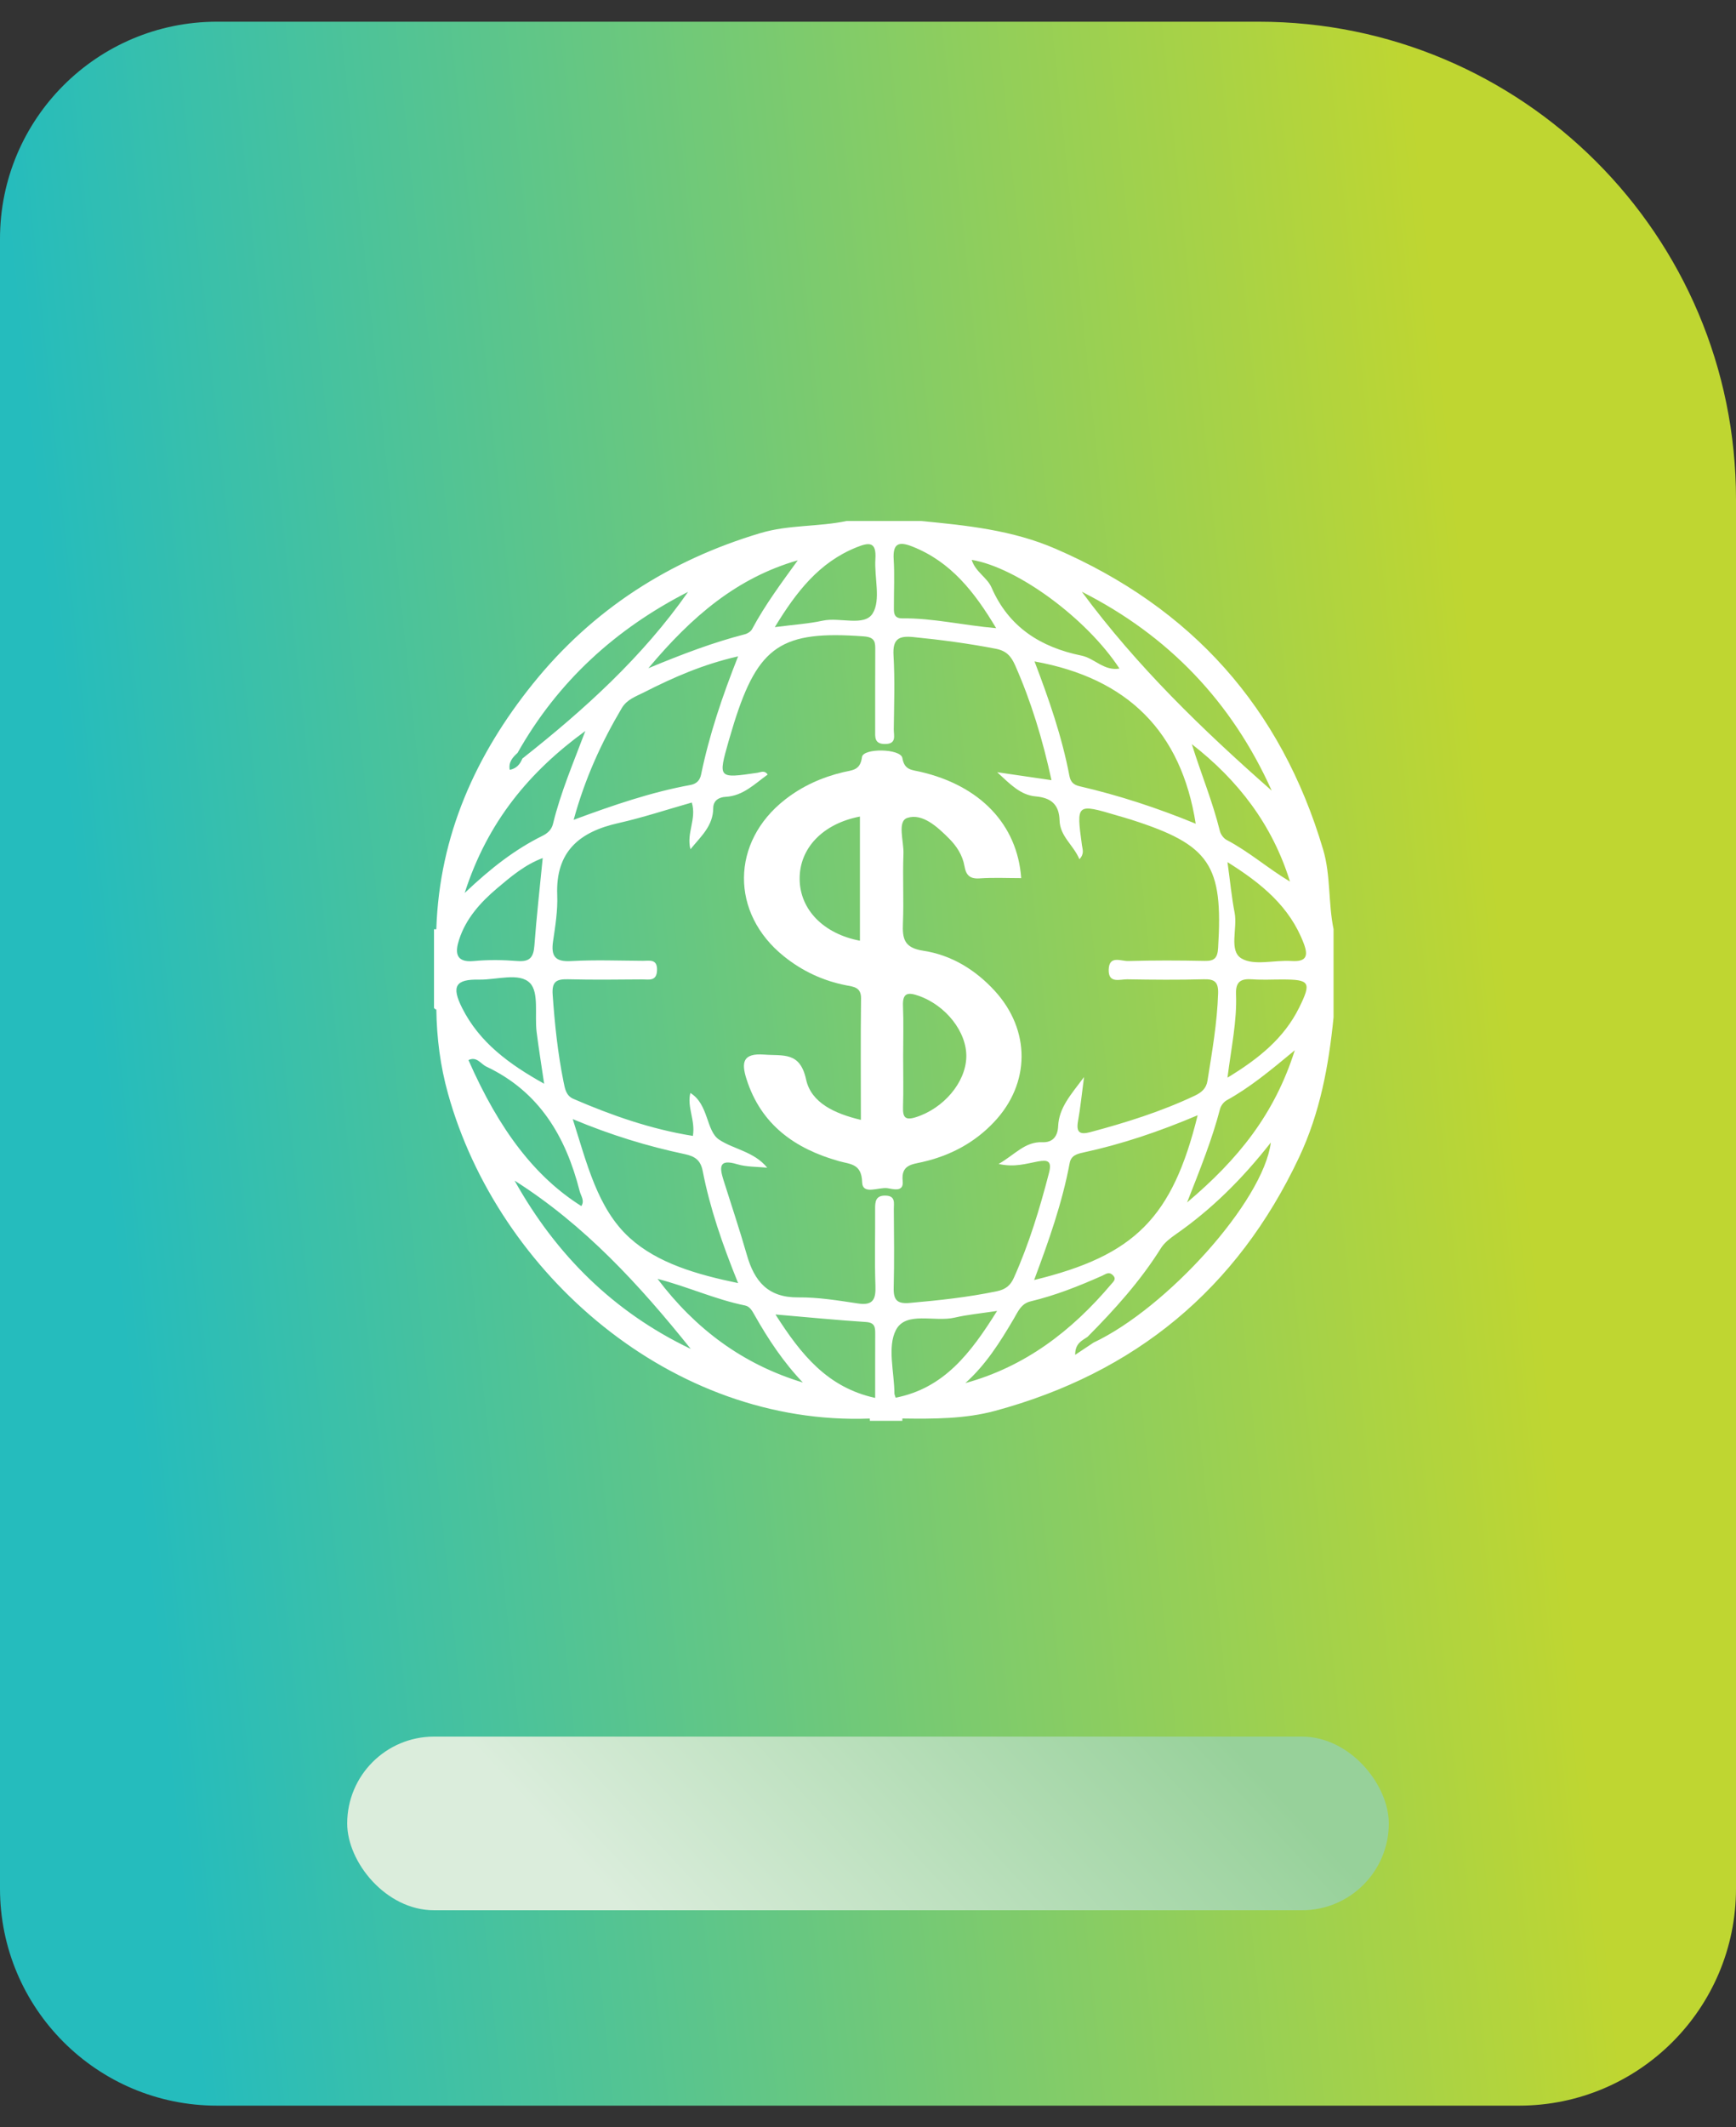
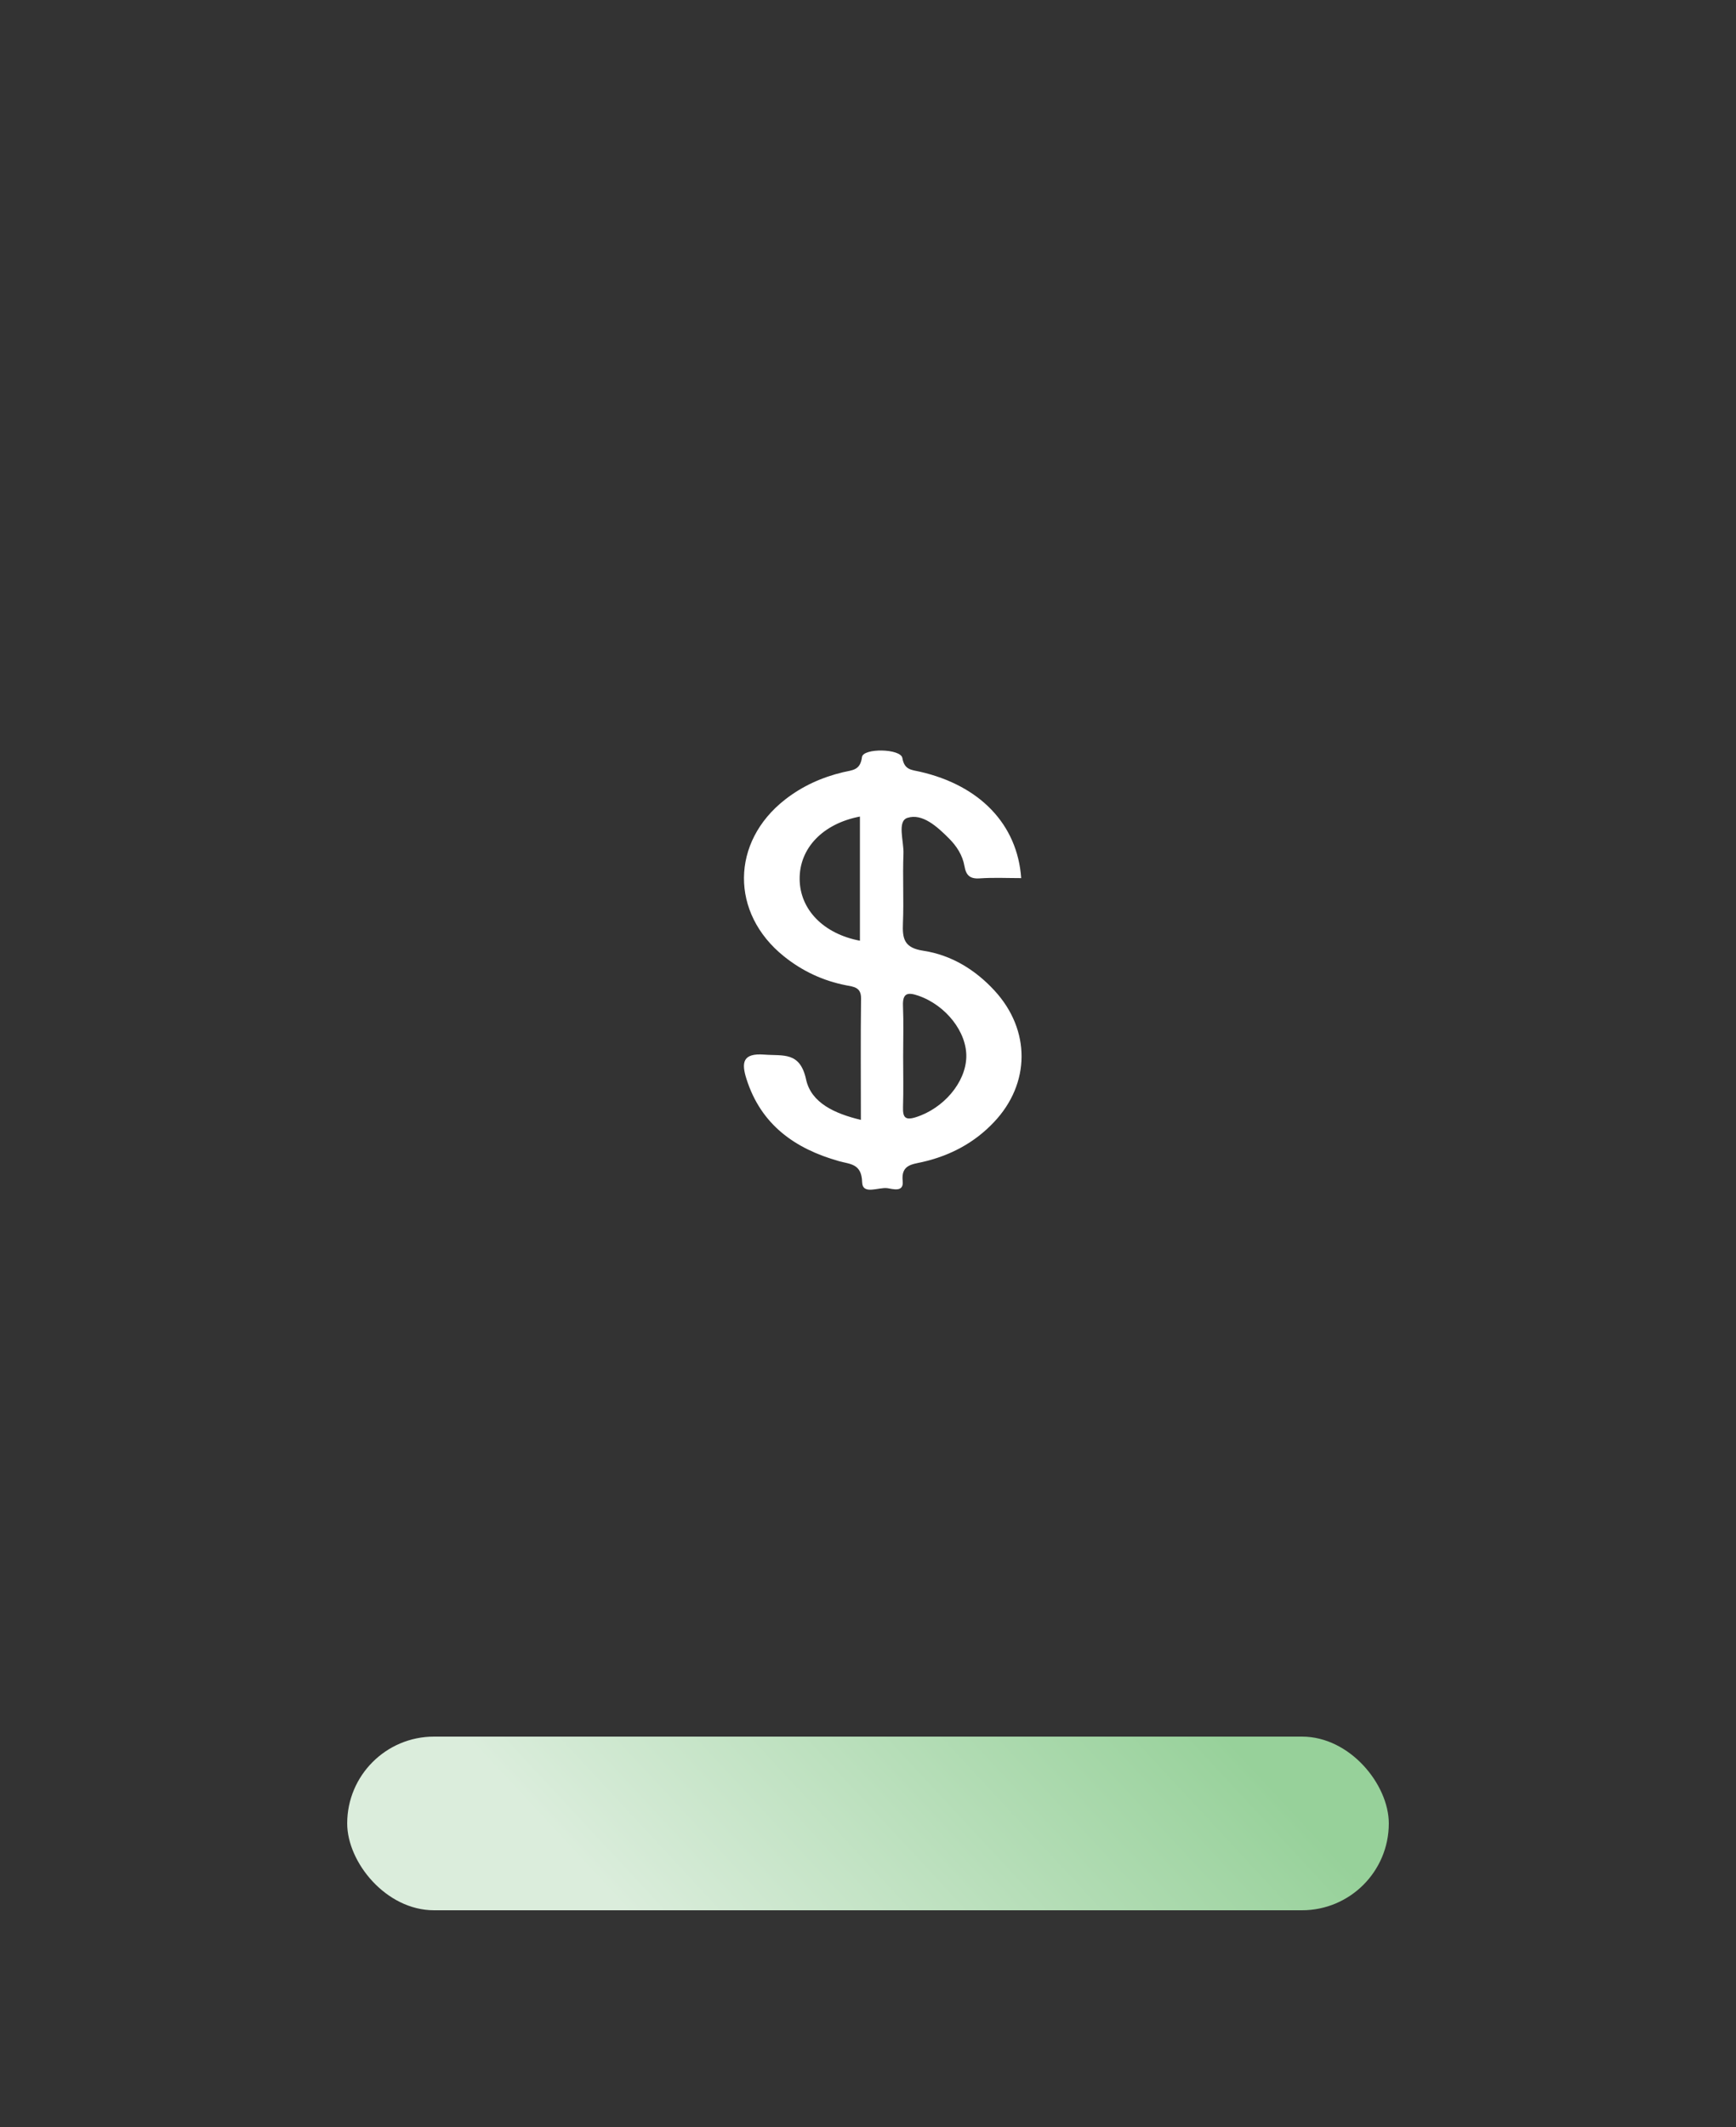
<svg xmlns="http://www.w3.org/2000/svg" width="40" height="49" viewBox="0 0 40 49" fill="none">
  <rect x="0" y="0" width="40" height="49" fill="#333333" stroke="none" />
-   <path d="M0 5.5C0 2.739 2.239 0.5 5 0.5H29C35.075 0.5 40 5.425 40 11.5V43.5C40 46.261 37.761 48.5 35 48.5H5C2.239 48.5 0 46.261 0 43.5V5.5Z" fill="url(#paint0_linear_1195_2093)" />
  <rect x="8" y="40" width="24" height="4" rx="2" fill="url(#paint1_linear_1195_2093)" />
-   <path d="M30.487 19.568C29.517 16.296 27.457 13.996 24.321 12.64C23.324 12.208 22.275 12.102 21.218 12H19.509C18.854 12.138 18.175 12.084 17.524 12.278C15.422 12.905 13.653 14.042 12.279 15.749C10.958 17.39 10.126 19.244 10.054 21.388C10.053 21.393 10.053 21.399 10.052 21.404C10.035 21.407 10.017 21.406 10 21.402V23.218L10.039 23.253L10.054 23.25C10.062 23.907 10.146 24.557 10.322 25.188C11.477 29.343 15.487 32.847 20.041 32.674C20.041 32.691 20.042 32.709 20.043 32.726H20.791C20.79 32.709 20.792 32.691 20.792 32.673C21.51 32.683 22.238 32.683 22.927 32.497C26.148 31.626 28.499 29.698 29.932 26.659C30.417 25.629 30.616 24.545 30.727 23.432V23.004V21.722V21.402C30.602 20.796 30.664 20.164 30.487 19.568ZM15.855 13.632C14.803 15.134 13.463 16.346 12.036 17.472C11.983 17.602 11.902 17.702 11.745 17.732C11.713 17.555 11.811 17.445 11.925 17.342C12.852 15.698 14.184 14.485 15.855 13.632ZM20.165 16.812C20.165 16.973 20.14 17.137 20.392 17.137C20.666 17.137 20.593 16.942 20.594 16.801C20.601 16.231 20.621 15.66 20.588 15.093C20.567 14.719 20.707 14.64 21.044 14.674C21.682 14.737 22.314 14.821 22.944 14.943C23.184 14.989 23.296 15.11 23.391 15.326C23.758 16.158 24.021 17.02 24.228 17.97C23.794 17.906 23.429 17.853 22.977 17.787C23.276 18.064 23.516 18.314 23.864 18.344C24.231 18.376 24.404 18.541 24.414 18.899C24.425 19.267 24.736 19.465 24.871 19.791C24.991 19.664 24.942 19.561 24.93 19.471C24.798 18.503 24.797 18.503 25.762 18.79C25.864 18.82 25.967 18.848 26.068 18.881C27.88 19.461 28.186 19.921 28.067 21.834C28.053 22.068 27.981 22.138 27.755 22.133C27.168 22.121 26.58 22.119 25.993 22.136C25.833 22.141 25.557 21.996 25.546 22.331C25.535 22.663 25.805 22.554 25.974 22.557C26.561 22.567 27.149 22.572 27.736 22.556C27.989 22.549 28.075 22.622 28.067 22.883C28.045 23.562 27.928 24.227 27.822 24.894C27.794 25.072 27.683 25.165 27.528 25.238C26.754 25.604 25.942 25.858 25.118 26.078C24.873 26.143 24.794 26.076 24.839 25.823C24.893 25.527 24.922 25.227 24.978 24.808C24.671 25.22 24.401 25.51 24.381 25.943C24.371 26.165 24.262 26.32 24.017 26.309C23.618 26.293 23.392 26.59 23.01 26.81C23.383 26.893 23.647 26.8 23.911 26.753C24.133 26.713 24.244 26.731 24.171 27.014C23.957 27.84 23.71 28.654 23.36 29.434C23.28 29.612 23.167 29.701 22.968 29.742C22.305 29.88 21.635 29.952 20.961 30.011C20.673 30.037 20.585 29.945 20.592 29.663C20.608 29.058 20.599 28.453 20.595 27.848C20.594 27.716 20.64 27.547 20.41 27.539C20.177 27.531 20.162 27.674 20.164 27.852C20.168 28.439 20.15 29.027 20.171 29.614C20.183 29.925 20.119 30.077 19.767 30.023C19.311 29.955 18.848 29.878 18.389 29.883C17.694 29.89 17.381 29.51 17.209 28.906C17.043 28.327 16.851 27.755 16.67 27.18C16.58 26.892 16.556 26.686 16.982 26.815C17.198 26.881 17.438 26.871 17.678 26.897C17.378 26.524 16.906 26.474 16.568 26.249C16.266 26.047 16.332 25.434 15.907 25.175C15.825 25.502 16.026 25.8 15.965 26.164C15.004 26.01 14.098 25.694 13.213 25.311C13.042 25.237 13.018 25.08 12.985 24.918C12.851 24.254 12.781 23.584 12.734 22.908C12.713 22.603 12.826 22.55 13.091 22.556C13.661 22.571 14.23 22.563 14.8 22.559C14.95 22.559 15.13 22.609 15.139 22.349C15.148 22.082 14.966 22.131 14.815 22.131C14.264 22.128 13.71 22.106 13.16 22.137C12.785 22.159 12.693 22.019 12.744 21.676C12.796 21.325 12.853 20.967 12.839 20.615C12.8 19.616 13.348 19.16 14.247 18.959C14.814 18.831 15.368 18.647 15.94 18.485C16.056 18.868 15.81 19.187 15.909 19.561C16.151 19.264 16.432 19.024 16.434 18.611C16.436 18.437 16.566 18.362 16.72 18.354C17.122 18.332 17.384 18.059 17.688 17.841C17.618 17.734 17.527 17.788 17.457 17.799C16.544 17.933 16.544 17.934 16.789 17.069C16.828 16.933 16.869 16.797 16.911 16.661C17.472 14.871 18.014 14.517 19.904 14.658C20.178 14.678 20.168 14.809 20.167 14.996C20.163 15.602 20.166 16.207 20.165 16.812ZM23.828 29.483C24.165 28.582 24.476 27.705 24.647 26.788C24.68 26.611 24.824 26.576 24.962 26.546C25.848 26.354 26.705 26.066 27.596 25.688C27.013 28.05 26.148 28.918 23.828 29.483ZM25.601 29.583C24.694 30.656 23.619 31.48 22.243 31.857C22.718 31.432 23.045 30.909 23.359 30.376C23.457 30.21 23.526 30.027 23.749 29.974C24.319 29.838 24.861 29.622 25.395 29.385C25.473 29.351 25.545 29.284 25.634 29.365C25.737 29.457 25.655 29.519 25.601 29.583ZM28.112 25.541C28.132 25.465 28.198 25.38 28.267 25.342C28.794 25.051 29.256 24.671 29.834 24.191C29.365 25.672 28.525 26.705 27.352 27.697C27.666 26.896 27.932 26.233 28.112 25.541ZM27.461 17.14C28.528 17.97 29.316 18.993 29.723 20.306C29.215 20.003 28.779 19.616 28.262 19.346C28.193 19.31 28.127 19.219 28.108 19.142C27.94 18.462 27.671 17.815 27.461 17.14ZM27.551 18.973C26.666 18.609 25.782 18.32 24.875 18.11C24.732 18.077 24.666 18.007 24.64 17.867C24.469 16.968 24.169 16.106 23.837 15.235C25.988 15.622 27.219 16.857 27.551 18.973ZM28.448 21.027C28.378 20.665 28.344 20.297 28.283 19.858C29.074 20.353 29.718 20.884 30.039 21.728C30.149 22.017 30.106 22.158 29.755 22.135C29.366 22.109 28.895 22.25 28.605 22.076C28.309 21.899 28.517 21.387 28.448 21.027ZM28.283 24.822C28.37 24.128 28.504 23.519 28.48 22.898C28.468 22.601 28.6 22.538 28.858 22.557C29.087 22.574 29.318 22.56 29.548 22.561C30.178 22.561 30.223 22.625 29.936 23.206C29.587 23.914 29.001 24.386 28.283 24.822ZM24.927 13.63C26.922 14.639 28.383 16.166 29.302 18.211C27.712 16.813 26.194 15.346 24.927 13.63ZM25.794 15.399C25.439 15.461 25.218 15.162 24.919 15.101C23.978 14.908 23.243 14.447 22.845 13.53C22.744 13.299 22.474 13.172 22.389 12.895C23.447 13.072 25.042 14.25 25.794 15.399ZM12.503 19.25C11.867 19.564 11.312 19.994 10.707 20.568C11.234 18.924 12.204 17.77 13.487 16.837C13.22 17.549 12.92 18.243 12.741 18.98C12.708 19.111 12.617 19.193 12.503 19.25ZM12.505 19.764C12.438 20.446 12.363 21.112 12.313 21.781C12.293 22.045 12.211 22.157 11.928 22.136C11.594 22.11 11.252 22.104 10.919 22.136C10.475 22.179 10.492 21.91 10.578 21.644C10.734 21.158 11.071 20.784 11.452 20.462C11.772 20.191 12.097 19.915 12.505 19.764ZM14.328 16.308C14.447 16.108 14.654 16.041 14.839 15.947C15.512 15.604 16.201 15.301 17.007 15.118C16.64 16.043 16.343 16.926 16.154 17.841C16.127 17.971 16.052 18.055 15.907 18.081C15.007 18.246 14.142 18.541 13.218 18.883C13.482 17.92 13.861 17.096 14.328 16.308ZM13.197 25.777C14.09 26.15 14.922 26.402 15.775 26.583C16.012 26.633 16.142 26.721 16.191 26.971C16.358 27.827 16.641 28.65 17.007 29.554C16.054 29.357 15.148 29.094 14.508 28.512C13.765 27.837 13.524 26.797 13.197 25.777ZM13.395 27.78C12.34 27.117 11.507 26.041 10.794 24.417C10.986 24.326 11.072 24.503 11.207 24.568C12.43 25.147 13.036 26.18 13.356 27.434C13.386 27.551 13.476 27.654 13.395 27.78ZM17.168 30.07C17.279 30.093 17.332 30.195 17.386 30.29C17.701 30.847 18.053 31.378 18.499 31.844C17.105 31.422 16.016 30.601 15.151 29.457C15.838 29.633 16.479 29.93 17.168 30.07ZM17.329 14.491C17.3 14.546 17.224 14.594 17.16 14.61C16.447 14.794 15.757 15.052 14.94 15.391C15.948 14.186 16.989 13.307 18.382 12.906C18.005 13.427 17.628 13.932 17.329 14.491ZM11.04 22.564C11.443 22.572 11.967 22.392 12.212 22.644C12.423 22.861 12.317 23.381 12.364 23.765C12.409 24.132 12.47 24.497 12.538 24.962C11.72 24.507 11.046 24.006 10.649 23.219C10.394 22.713 10.498 22.553 11.04 22.564ZM15.916 31.07C14.142 30.224 12.813 28.906 11.857 27.194C13.47 28.216 14.736 29.598 15.916 31.07ZM17.868 30.277C18.616 30.341 19.282 30.407 19.95 30.45C20.16 30.463 20.167 30.573 20.166 30.726C20.164 31.202 20.165 31.678 20.165 32.199C19.064 31.957 18.458 31.202 17.868 30.277ZM20.609 32.101C20.606 31.605 20.441 31.023 20.644 30.634C20.874 30.194 21.535 30.458 21.998 30.349C22.288 30.281 22.587 30.254 22.974 30.195C22.362 31.176 21.748 31.975 20.637 32.194C20.619 32.134 20.609 32.118 20.609 32.101ZM25.198 30.924L24.773 31.207C24.773 30.934 24.937 30.878 25.059 30.792C25.684 30.162 26.276 29.506 26.75 28.749C26.831 28.62 26.967 28.518 27.095 28.428C27.911 27.859 28.613 27.168 29.282 26.316C29.108 27.673 26.887 30.128 25.198 30.924ZM21.023 12.589C21.91 12.94 22.452 13.632 22.953 14.469C22.185 14.402 21.496 14.235 20.791 14.243C20.575 14.245 20.597 14.088 20.597 13.947C20.596 13.594 20.614 13.239 20.592 12.887C20.569 12.52 20.703 12.462 21.023 12.589ZM19.729 12.609C20.022 12.49 20.197 12.469 20.17 12.877C20.143 13.301 20.3 13.819 20.108 14.129C19.916 14.439 19.351 14.21 18.957 14.296C18.63 14.367 18.291 14.388 17.853 14.445C18.352 13.626 18.875 12.955 19.729 12.609Z" fill="white" />
  <path d="M19.861 17.439C19.822 17.749 19.637 17.736 19.429 17.786C18.941 17.902 18.488 18.105 18.09 18.416C16.838 19.393 16.824 21.033 18.062 22.027C18.484 22.366 18.962 22.591 19.496 22.695C19.667 22.729 19.844 22.736 19.84 23C19.828 23.919 19.836 24.837 19.836 25.795C19.236 25.651 18.691 25.406 18.573 24.863C18.433 24.217 18.046 24.325 17.611 24.291C17.108 24.252 17.081 24.478 17.2 24.853C17.535 25.907 18.316 26.459 19.33 26.745C19.591 26.818 19.853 26.8 19.865 27.23C19.874 27.533 20.244 27.339 20.448 27.368C20.573 27.386 20.828 27.47 20.799 27.204C20.759 26.829 21.016 26.819 21.25 26.766C21.89 26.62 22.449 26.326 22.901 25.848C23.747 24.956 23.749 23.725 22.918 22.82C22.47 22.333 21.918 21.997 21.275 21.899C20.833 21.833 20.79 21.623 20.805 21.264C20.827 20.731 20.796 20.196 20.817 19.663C20.828 19.375 20.666 18.915 20.909 18.838C21.253 18.728 21.594 19.04 21.864 19.31C22.044 19.49 22.179 19.699 22.223 19.951C22.259 20.16 22.348 20.248 22.574 20.232C22.891 20.21 23.21 20.226 23.53 20.226C23.442 18.989 22.579 18.091 21.197 17.775C21.005 17.731 20.839 17.738 20.792 17.46C20.754 17.24 19.887 17.226 19.861 17.439ZM19.814 21.668C18.977 21.51 18.431 20.953 18.425 20.249C18.418 19.538 18.958 18.971 19.814 18.808V21.668ZM21.162 22.935C21.794 23.154 22.282 23.773 22.265 24.352C22.247 24.94 21.737 25.53 21.109 25.731C20.856 25.812 20.8 25.738 20.807 25.5C20.819 25.111 20.81 24.722 20.81 24.333C20.81 23.944 20.822 23.554 20.806 23.166C20.794 22.86 20.929 22.855 21.162 22.935Z" fill="white" />
  <defs>
    <linearGradient id="paint0_linear_1195_2093" x1="-4.07802e-06" y1="3.968" x2="32.444" y2="0.568" gradientUnits="userSpaceOnUse">
      <stop stop-color="#25BCBD" />
      <stop offset="1" stop-color="#BFD631" />
    </linearGradient>
    <linearGradient id="paint1_linear_1195_2093" x1="10.672" y1="40" x2="20.12" y2="31.219" gradientUnits="userSpaceOnUse">
      <stop stop-color="#DBEDDC" />
      <stop offset="1" stop-color="#97D19A" />
    </linearGradient>
  </defs>
</svg>